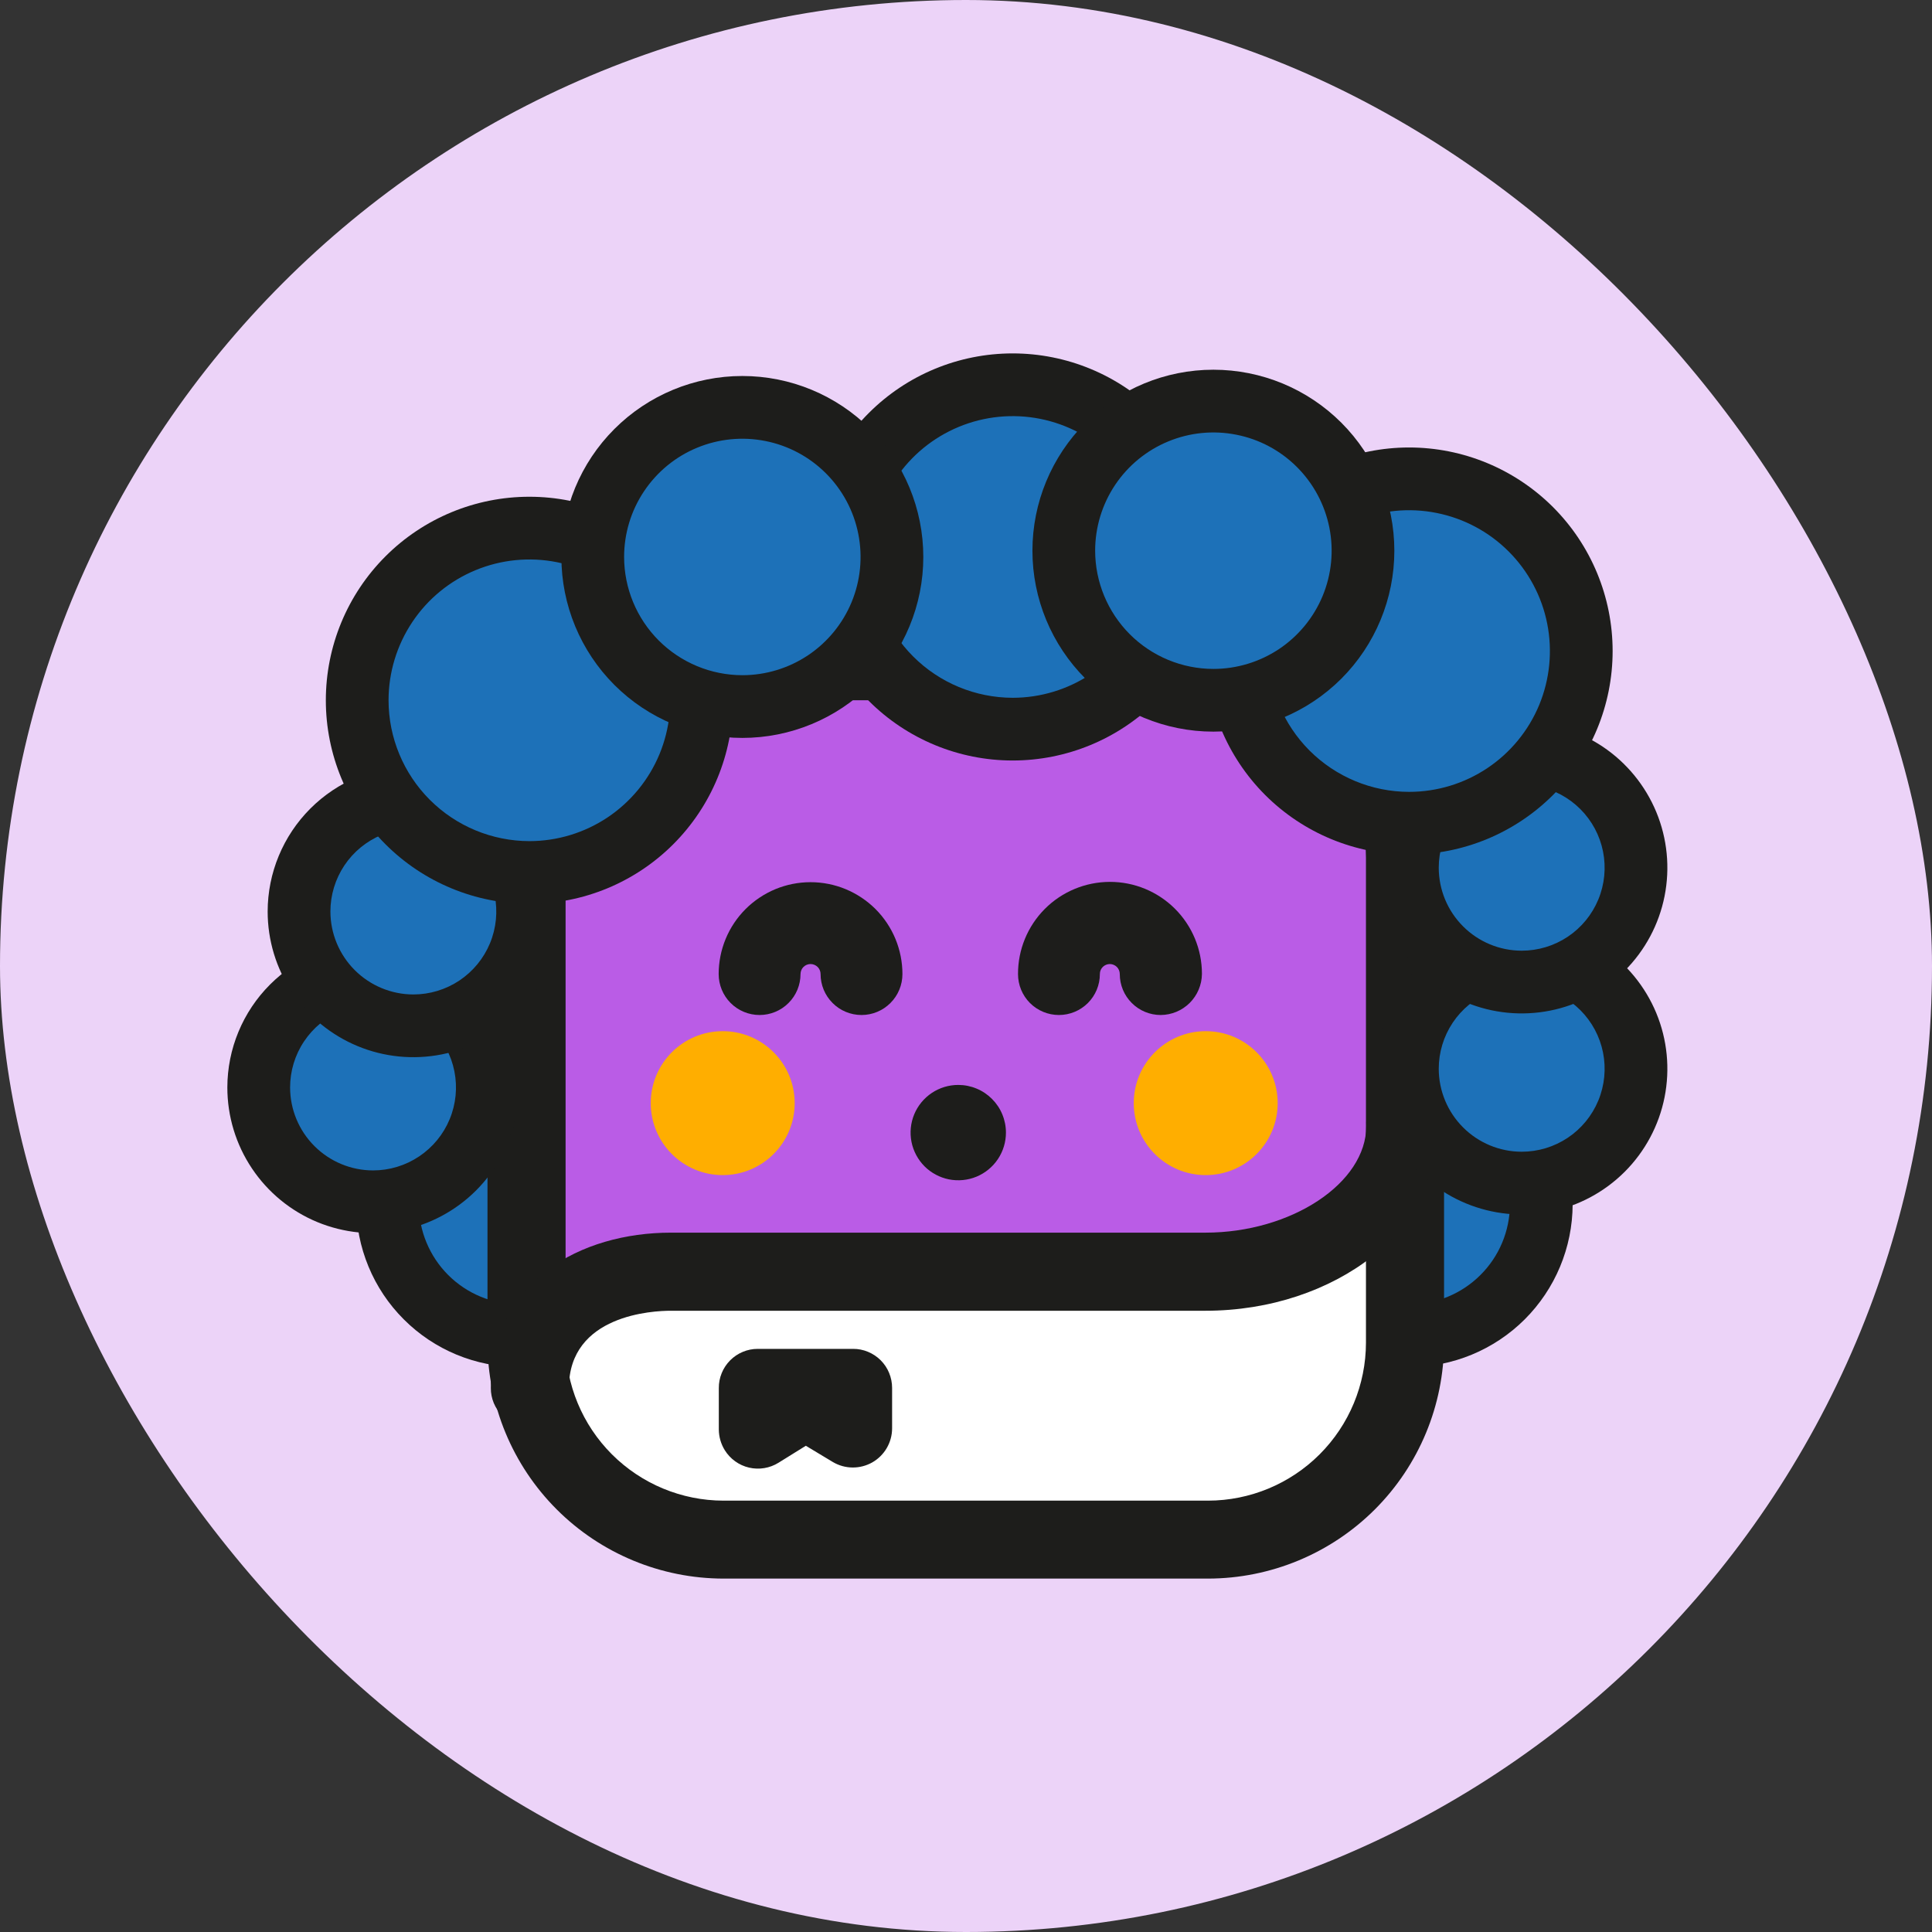
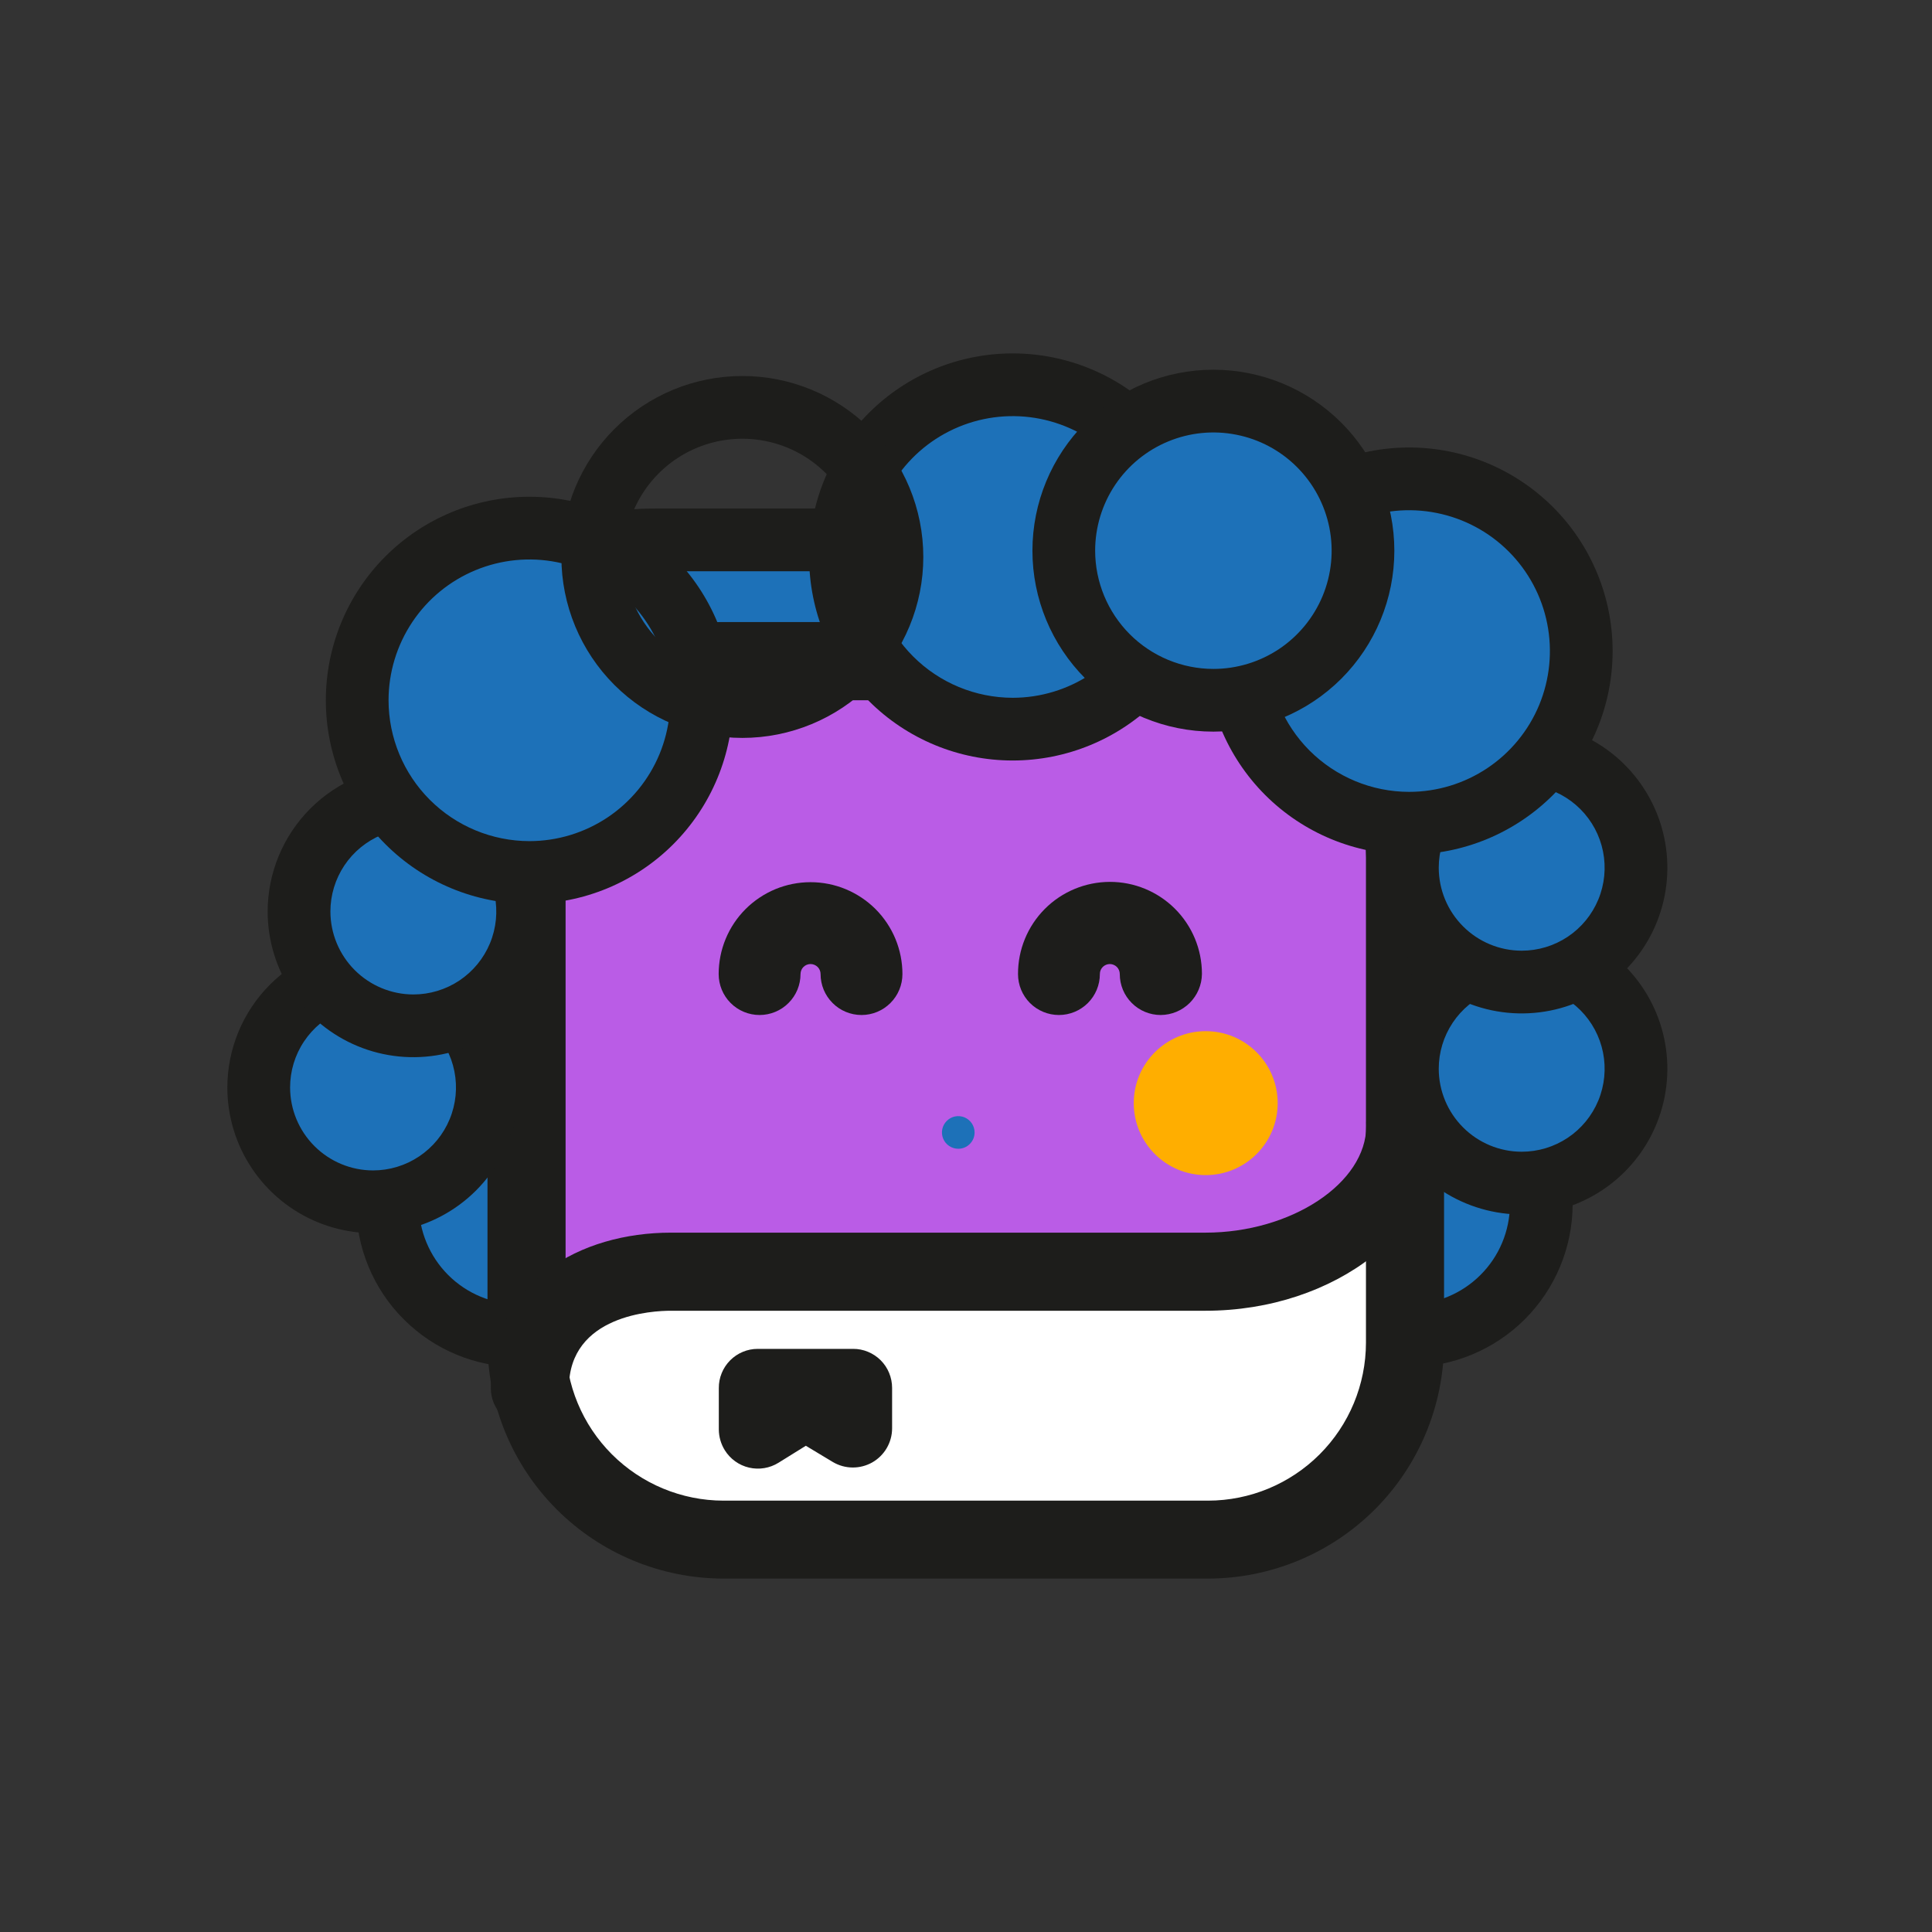
<svg xmlns="http://www.w3.org/2000/svg" width="52" height="52" viewBox="0 0 52 52" fill="none">
  <rect x="0" y="0" width="52" height="52" fill="#333333" stroke="none" />
-   <rect width="52" height="52" rx="26" fill="#ECD3F8" />
  <path d="M37.939 35.95H13.966C13.501 35.95 13.041 35.859 12.612 35.681C12.183 35.504 11.793 35.243 11.465 34.915C11.136 34.586 10.876 34.196 10.698 33.767C10.52 33.338 10.429 32.878 10.429 32.413V21.727C10.429 20.782 10.615 19.846 10.976 18.973C11.338 18.099 11.868 17.306 12.536 16.638C13.204 15.97 13.998 15.44 14.871 15.078C15.744 14.716 16.68 14.53 17.625 14.531H34.031C35.01 14.531 35.979 14.723 36.883 15.098C37.788 15.472 38.609 16.021 39.301 16.714C39.993 17.406 40.543 18.227 40.917 19.132C41.292 20.036 41.484 21.006 41.484 21.984V32.418C41.481 33.356 41.106 34.254 40.441 34.916C39.777 35.579 38.877 35.95 37.939 35.95Z" fill="#1D71B8" />
  <path d="M37.939 36.794H13.966C13.39 36.794 12.821 36.681 12.289 36.461C11.758 36.241 11.274 35.918 10.868 35.511C10.461 35.105 10.138 34.622 9.918 34.09C9.698 33.558 9.585 32.989 9.585 32.413V21.727C9.584 20.671 9.791 19.625 10.195 18.649C10.598 17.673 11.191 16.786 11.938 16.039C12.684 15.292 13.571 14.7 14.547 14.296C15.523 13.893 16.569 13.685 17.625 13.687H34.031C35.12 13.686 36.2 13.9 37.207 14.316C38.214 14.733 39.129 15.344 39.9 16.115C40.671 16.886 41.282 17.801 41.699 18.808C42.115 19.815 42.329 20.894 42.328 21.984V32.418C42.324 33.579 41.859 34.692 41.037 35.512C40.214 36.332 39.1 36.793 37.939 36.794ZM17.625 15.375C16.791 15.374 15.965 15.539 15.194 15.858C14.423 16.177 13.723 16.645 13.133 17.235C12.543 17.825 12.075 18.525 11.756 19.296C11.437 20.066 11.273 20.892 11.273 21.727V32.413C11.274 33.127 11.558 33.812 12.063 34.317C12.567 34.821 13.252 35.105 13.966 35.106H37.939C38.653 35.106 39.338 34.823 39.844 34.319C40.351 33.816 40.637 33.132 40.64 32.418V21.984C40.64 21.116 40.469 20.257 40.137 19.455C39.805 18.653 39.318 17.924 38.704 17.31C38.091 16.697 37.362 16.21 36.56 15.878C35.758 15.546 34.898 15.375 34.031 15.375H17.625Z" fill="#1D1D1B" />
  <path d="M19.984 17.649H31.696C33.336 17.649 34.908 18.301 36.068 19.461C37.228 20.62 37.879 22.193 37.879 23.833V35.545C37.879 37.185 37.228 38.757 36.068 39.917C34.908 41.076 33.336 41.728 31.696 41.728H19.984C18.344 41.728 16.771 41.076 15.612 39.917C14.452 38.757 13.801 37.185 13.801 35.545V23.833C13.802 22.193 14.453 20.621 15.613 19.461C16.772 18.302 18.344 17.65 19.984 17.649Z" fill="#BA5CE6" />
  <path d="M32.465 34.135H18.076C16.249 34.135 14.092 35.089 14.286 37.592L14.248 37.567C14.522 38.646 15.147 39.604 16.025 40.289C16.903 40.974 17.984 41.346 19.098 41.348H32.743C34.068 41.345 35.339 40.817 36.276 39.879C37.213 38.942 37.741 37.672 37.745 36.347V30.556C37.512 32.565 35.191 34.135 32.465 34.135Z" fill="white" />
  <path d="M19.473 16.742H32.515C34.199 16.745 35.813 17.415 37.004 18.605C38.194 19.796 38.864 21.41 38.867 23.094V36.136C38.865 37.82 38.196 39.435 37.005 40.626C35.814 41.816 34.199 42.486 32.515 42.488H19.473C17.789 42.486 16.174 41.816 14.984 40.626C13.793 39.435 13.123 37.82 13.121 36.136V23.094C13.122 21.41 13.792 19.795 14.983 18.604C16.174 17.413 17.789 16.743 19.473 16.742ZM32.515 40.39C33.642 40.389 34.722 39.94 35.518 39.144C36.315 38.347 36.763 37.267 36.765 36.14V23.098C36.763 21.972 36.315 20.892 35.518 20.095C34.722 19.298 33.642 18.85 32.515 18.848H19.473C18.347 18.85 17.267 19.298 16.47 20.095C15.673 20.892 15.225 21.972 15.223 23.098V36.14C15.225 37.267 15.673 38.347 16.47 39.144C17.267 39.94 18.347 40.389 19.473 40.39H32.515Z" fill="#1D1D1B" />
  <path d="M14.261 38.411C14.123 38.411 13.987 38.384 13.859 38.332C13.731 38.279 13.615 38.202 13.518 38.104C13.42 38.006 13.343 37.89 13.29 37.763C13.237 37.635 13.21 37.498 13.211 37.36C13.211 34.469 15.646 33.177 18.056 33.177H32.444C34.744 33.177 36.774 31.852 36.774 30.303C36.765 30.171 36.783 30.038 36.827 29.912C36.871 29.787 36.941 29.672 37.032 29.575C37.123 29.478 37.232 29.401 37.354 29.348C37.476 29.296 37.608 29.268 37.741 29.269C37.879 29.269 38.016 29.296 38.143 29.348C38.271 29.401 38.387 29.479 38.485 29.576C38.582 29.674 38.66 29.79 38.712 29.917C38.765 30.045 38.792 30.182 38.792 30.32C38.792 33.055 35.943 35.279 32.444 35.279H18.052C17.592 35.279 15.312 35.38 15.312 37.36C15.312 37.639 15.202 37.906 15.005 38.103C14.807 38.3 14.54 38.411 14.261 38.411Z" fill="#1D1D1B" />
  <path d="M20.394 36.305H22.96C23.098 36.304 23.235 36.331 23.362 36.384C23.49 36.437 23.606 36.514 23.704 36.612C23.801 36.709 23.879 36.825 23.931 36.953C23.984 37.081 24.011 37.218 24.011 37.356V38.449C24.01 38.634 23.96 38.816 23.866 38.977C23.772 39.137 23.638 39.269 23.477 39.361C23.315 39.452 23.132 39.5 22.947 39.498C22.761 39.497 22.579 39.446 22.419 39.352L21.689 38.913L20.955 39.369C20.838 39.442 20.707 39.492 20.571 39.514C20.435 39.537 20.296 39.532 20.161 39.501C20.026 39.47 19.899 39.412 19.787 39.331C19.675 39.251 19.58 39.149 19.507 39.031C19.404 38.865 19.349 38.674 19.347 38.478V37.36C19.346 37.222 19.372 37.085 19.425 36.957C19.477 36.829 19.554 36.713 19.651 36.615C19.748 36.517 19.864 36.439 19.991 36.386C20.119 36.332 20.256 36.305 20.394 36.305Z" fill="#1D1D1B" />
  <path d="M23.188 27.319C22.895 27.319 22.615 27.203 22.409 26.996C22.202 26.79 22.086 26.509 22.086 26.217C22.086 26.146 22.058 26.077 22.007 26.026C21.956 25.976 21.887 25.947 21.816 25.947C21.744 25.947 21.675 25.976 21.625 26.026C21.574 26.077 21.546 26.146 21.546 26.217C21.546 26.51 21.43 26.79 21.223 26.996C21.017 27.203 20.736 27.319 20.444 27.319C20.152 27.319 19.872 27.203 19.665 26.996C19.459 26.79 19.343 26.51 19.343 26.217C19.343 25.893 19.407 25.571 19.531 25.271C19.655 24.971 19.837 24.698 20.067 24.468C20.297 24.239 20.569 24.057 20.869 23.932C21.169 23.808 21.491 23.744 21.816 23.744C22.141 23.744 22.462 23.808 22.762 23.932C23.062 24.057 23.335 24.239 23.565 24.468C23.794 24.698 23.977 24.971 24.101 25.271C24.225 25.571 24.289 25.893 24.289 26.217C24.289 26.509 24.173 26.79 23.966 26.996C23.76 27.203 23.48 27.319 23.188 27.319Z" fill="#1D1D1B" />
  <path d="M31.24 27.319C30.948 27.319 30.668 27.203 30.462 26.996C30.255 26.79 30.139 26.51 30.139 26.218C30.139 26.146 30.112 26.078 30.062 26.027C30.012 25.977 29.944 25.948 29.873 25.947C29.802 25.947 29.733 25.975 29.683 26.024C29.632 26.074 29.603 26.142 29.603 26.213V26.218C29.603 26.51 29.487 26.79 29.28 26.997C29.073 27.203 28.793 27.319 28.501 27.319C28.209 27.319 27.929 27.203 27.722 26.997C27.516 26.79 27.4 26.51 27.4 26.218C27.398 25.561 27.657 24.931 28.12 24.465C28.583 24 29.212 23.738 29.869 23.736C30.525 23.734 31.155 23.993 31.621 24.456C32.086 24.919 32.349 25.548 32.35 26.205V26.218C32.346 26.51 32.227 26.789 32.02 26.995C31.812 27.201 31.533 27.317 31.24 27.319Z" fill="#1D1D1B" />
  <path d="M25.792 30.919C25.705 30.919 25.62 30.893 25.548 30.845C25.476 30.797 25.419 30.728 25.386 30.648C25.353 30.568 25.344 30.48 25.361 30.394C25.378 30.309 25.42 30.231 25.482 30.17C25.543 30.108 25.621 30.066 25.706 30.049C25.791 30.032 25.88 30.041 25.96 30.074C26.04 30.108 26.109 30.164 26.157 30.236C26.205 30.308 26.231 30.393 26.231 30.48C26.231 30.538 26.22 30.595 26.198 30.648C26.175 30.701 26.143 30.75 26.102 30.791C26.062 30.831 26.013 30.864 25.96 30.886C25.907 30.908 25.849 30.919 25.792 30.919Z" fill="#1D71B8" />
-   <path d="M25.792 29.201C25.538 29.201 25.29 29.276 25.079 29.417C24.868 29.558 24.703 29.759 24.606 29.993C24.509 30.228 24.484 30.486 24.533 30.735C24.583 30.983 24.705 31.212 24.884 31.392C25.064 31.571 25.293 31.693 25.541 31.743C25.79 31.792 26.048 31.767 26.283 31.67C26.517 31.573 26.718 31.408 26.859 31.197C27 30.986 27.075 30.738 27.075 30.484C27.075 30.316 27.042 30.149 26.977 29.993C26.913 29.837 26.818 29.696 26.699 29.577C26.58 29.458 26.439 29.363 26.283 29.299C26.127 29.234 25.96 29.201 25.792 29.201Z" fill="#1D1D1B" />
  <path d="M32.452 31.628C33.522 31.628 34.389 30.761 34.389 29.691C34.389 28.621 33.522 27.754 32.452 27.754C31.382 27.754 30.515 28.621 30.515 29.691C30.515 30.761 31.382 31.628 32.452 31.628Z" fill="#FFAE00" />
-   <path d="M19.452 31.628C20.522 31.628 21.389 30.761 21.389 29.691C21.389 28.621 20.522 27.754 19.452 27.754C18.382 27.754 17.515 28.621 17.515 29.691C17.515 30.761 18.382 31.628 19.452 31.628Z" fill="#FFAE00" />
  <path d="M10.04 32.346C11.74 32.346 13.117 30.968 13.117 29.269C13.117 27.569 11.74 26.192 10.04 26.192C8.341 26.192 6.963 27.569 6.963 29.269C6.963 30.968 8.341 32.346 10.04 32.346Z" fill="#1D71B8" />
  <path d="M10.04 25.348C10.816 25.348 11.574 25.578 12.219 26.009C12.863 26.44 13.366 27.052 13.663 27.769C13.96 28.485 14.037 29.273 13.886 30.034C13.735 30.795 13.361 31.493 12.813 32.042C12.264 32.59 11.566 32.963 10.805 33.115C10.045 33.266 9.256 33.188 8.54 32.892C7.823 32.595 7.211 32.092 6.78 31.447C6.349 30.803 6.119 30.045 6.119 29.269C6.12 28.23 6.534 27.233 7.269 26.498C8.004 25.763 9.001 25.349 10.04 25.348ZM10.04 31.502C10.482 31.502 10.914 31.371 11.281 31.125C11.648 30.88 11.934 30.532 12.103 30.123C12.272 29.715 12.316 29.267 12.23 28.834C12.144 28.4 11.931 28.003 11.619 27.69C11.307 27.378 10.909 27.165 10.476 27.079C10.043 26.993 9.594 27.037 9.186 27.206C8.778 27.375 8.429 27.662 8.184 28.029C7.938 28.396 7.808 28.828 7.808 29.269C7.809 29.861 8.044 30.428 8.463 30.847C8.881 31.265 9.448 31.501 10.04 31.502Z" fill="#1D1D1B" />
  <path d="M11.125 27.61C12.825 27.61 14.202 26.233 14.202 24.533C14.202 22.834 12.825 21.456 11.125 21.456C9.426 21.456 8.048 22.834 8.048 24.533C8.048 26.233 9.426 27.61 11.125 27.61Z" fill="#1D71B8" />
  <path d="M11.125 20.612C11.901 20.612 12.659 20.842 13.304 21.273C13.948 21.704 14.451 22.316 14.748 23.033C15.044 23.749 15.122 24.538 14.971 25.298C14.82 26.059 14.446 26.757 13.898 27.306C13.35 27.854 12.651 28.228 11.89 28.379C11.13 28.53 10.341 28.453 9.625 28.156C8.908 27.859 8.296 27.356 7.865 26.712C7.434 26.067 7.204 25.309 7.204 24.533C7.205 23.494 7.619 22.497 8.354 21.762C9.089 21.027 10.086 20.613 11.125 20.612ZM11.125 26.766C11.567 26.766 11.998 26.635 12.366 26.39C12.733 26.144 13.019 25.796 13.188 25.388C13.357 24.98 13.401 24.531 13.315 24.098C13.229 23.665 13.016 23.267 12.704 22.954C12.392 22.642 11.994 22.43 11.561 22.343C11.128 22.257 10.679 22.302 10.271 22.471C9.863 22.64 9.514 22.926 9.269 23.293C9.024 23.66 8.893 24.092 8.893 24.533C8.894 25.125 9.129 25.692 9.548 26.111C9.966 26.529 10.534 26.765 11.125 26.766Z" fill="#1D1D1B" />
  <path d="M14.202 22.157C15.901 22.157 17.279 20.779 17.279 19.08C17.279 17.381 15.901 16.003 14.202 16.003C12.503 16.003 11.125 17.381 11.125 19.08C11.125 20.779 12.503 22.157 14.202 22.157Z" fill="#1D71B8" />
  <path d="M14.201 15.159C14.977 15.159 15.735 15.389 16.38 15.82C17.024 16.251 17.527 16.863 17.824 17.58C18.121 18.296 18.198 19.084 18.047 19.845C17.896 20.606 17.522 21.304 16.974 21.853C16.425 22.401 15.727 22.774 14.966 22.926C14.206 23.077 13.417 22.999 12.701 22.703C11.984 22.406 11.372 21.903 10.941 21.259C10.51 20.614 10.28 19.856 10.28 19.08C10.281 18.041 10.695 17.044 11.43 16.309C12.165 15.574 13.162 15.16 14.201 15.159ZM14.201 21.313C14.643 21.313 15.075 21.182 15.442 20.936C15.809 20.691 16.095 20.343 16.264 19.934C16.433 19.527 16.477 19.078 16.391 18.645C16.305 18.211 16.092 17.814 15.78 17.501C15.468 17.189 15.07 16.977 14.637 16.89C14.204 16.804 13.755 16.848 13.347 17.017C12.939 17.186 12.59 17.473 12.345 17.84C12.1 18.207 11.969 18.639 11.969 19.08C11.97 19.672 12.205 20.239 12.624 20.658C13.042 21.076 13.61 21.312 14.201 21.313Z" fill="#1D1D1B" />
  <path d="M14.248 23.482C16.808 23.482 18.882 21.407 18.882 18.848C18.882 16.289 16.808 14.214 14.248 14.214C11.689 14.214 9.614 16.289 9.614 18.848C9.614 21.407 11.689 23.482 14.248 23.482Z" fill="#1D71B8" />
  <path d="M14.248 13.37C15.701 13.37 17.095 13.947 18.122 14.975C19.149 16.002 19.727 17.395 19.727 18.849C19.727 20.301 19.149 21.695 18.122 22.722C17.095 23.75 15.701 24.327 14.248 24.327C12.795 24.327 11.402 23.75 10.374 22.722C9.347 21.695 8.77 20.301 8.77 18.849C8.77 17.395 9.347 16.002 10.374 14.975C11.402 13.947 12.795 13.37 14.248 13.37ZM14.248 22.639C14.998 22.639 15.731 22.416 16.354 22C16.977 21.583 17.463 20.991 17.75 20.299C18.037 19.606 18.112 18.844 17.966 18.109C17.819 17.374 17.458 16.698 16.928 16.169C16.398 15.638 15.723 15.277 14.988 15.131C14.252 14.985 13.49 15.06 12.798 15.347C12.105 15.634 11.513 16.119 11.097 16.743C10.681 17.366 10.458 18.099 10.458 18.849C10.459 19.853 10.859 20.817 11.569 21.527C12.28 22.238 13.243 22.637 14.248 22.639Z" fill="#1D1D1B" />
  <path d="M27.256 19.625C29.816 19.625 31.89 17.55 31.89 14.991C31.89 12.431 29.816 10.356 27.256 10.356C24.697 10.356 22.622 12.431 22.622 14.991C22.622 17.55 24.697 19.625 27.256 19.625Z" fill="#1D71B8" />
  <path d="M27.256 9.512C28.709 9.512 30.103 10.089 31.13 11.117C32.157 12.144 32.735 13.538 32.735 14.991C32.735 16.444 32.157 17.837 31.13 18.864C30.103 19.892 28.709 20.469 27.256 20.469C25.803 20.469 24.41 19.892 23.383 18.864C22.355 17.837 21.778 16.444 21.778 14.991C21.778 13.538 22.355 12.144 23.383 11.117C24.41 10.089 25.803 9.512 27.256 9.512ZM27.256 18.781C28.006 18.781 28.739 18.558 29.362 18.142C29.985 17.726 30.471 17.134 30.758 16.441C31.045 15.748 31.12 14.986 30.974 14.251C30.827 13.516 30.466 12.841 29.936 12.31C29.406 11.78 28.731 11.419 27.996 11.273C27.261 11.127 26.498 11.202 25.806 11.489C25.113 11.776 24.521 12.262 24.105 12.885C23.689 13.508 23.466 14.241 23.466 14.991C23.467 15.995 23.867 16.959 24.578 17.669C25.288 18.38 26.252 18.779 27.256 18.781Z" fill="#1D1D1B" />
  <path d="M40.956 31.844C42.656 31.844 44.033 30.466 44.033 28.767C44.033 27.067 42.656 25.69 40.956 25.69C39.257 25.69 37.879 27.067 37.879 28.767C37.879 30.466 39.257 31.844 40.956 31.844Z" fill="#1D71B8" />
  <path d="M40.956 24.846C41.732 24.846 42.49 25.076 43.135 25.506C43.779 25.937 44.282 26.55 44.579 27.266C44.876 27.983 44.953 28.771 44.802 29.532C44.651 30.292 44.277 30.991 43.729 31.539C43.18 32.087 42.482 32.461 41.721 32.612C40.961 32.764 40.172 32.686 39.456 32.389C38.739 32.092 38.127 31.59 37.696 30.945C37.265 30.3 37.035 29.542 37.035 28.767C37.036 27.727 37.45 26.73 38.185 25.995C38.92 25.26 39.917 24.847 40.956 24.846ZM40.956 30.999C41.398 30.999 41.83 30.868 42.197 30.623C42.564 30.378 42.85 30.029 43.019 29.621C43.188 29.213 43.232 28.764 43.146 28.331C43.06 27.898 42.847 27.5 42.535 27.188C42.223 26.876 41.825 26.663 41.392 26.577C40.959 26.491 40.51 26.535 40.102 26.704C39.694 26.873 39.345 27.159 39.1 27.526C38.855 27.893 38.724 28.325 38.724 28.767C38.725 29.358 38.96 29.926 39.379 30.344C39.797 30.763 40.364 30.998 40.956 30.999Z" fill="#1D1D1B" />
  <path d="M40.956 26.433C42.656 26.433 44.033 25.055 44.033 23.356C44.033 21.656 42.656 20.279 40.956 20.279C39.257 20.279 37.879 21.656 37.879 23.356C37.879 25.055 39.257 26.433 40.956 26.433Z" fill="#1D71B8" />
  <path d="M40.956 19.435C41.732 19.435 42.49 19.665 43.135 20.095C43.779 20.526 44.282 21.139 44.579 21.855C44.876 22.572 44.953 23.36 44.802 24.12C44.651 24.881 44.277 25.58 43.729 26.128C43.18 26.676 42.482 27.05 41.721 27.201C40.961 27.352 40.172 27.275 39.456 26.978C38.739 26.681 38.127 26.179 37.696 25.534C37.265 24.889 37.035 24.131 37.035 23.355C37.036 22.316 37.45 21.319 38.185 20.584C38.92 19.849 39.917 19.436 40.956 19.435ZM40.956 25.588C41.398 25.588 41.83 25.457 42.197 25.212C42.564 24.967 42.85 24.618 43.019 24.21C43.188 23.802 43.232 23.353 43.146 22.92C43.06 22.487 42.847 22.089 42.535 21.777C42.223 21.465 41.825 21.252 41.392 21.166C40.959 21.08 40.51 21.124 40.102 21.293C39.694 21.462 39.345 21.748 39.1 22.115C38.855 22.482 38.724 22.914 38.724 23.355C38.725 23.947 38.96 24.515 39.379 24.933C39.797 25.352 40.364 25.587 40.956 25.588Z" fill="#1D1D1B" />
-   <path d="M37.927 22.157C40.486 22.157 42.561 20.082 42.561 17.523C42.561 14.963 40.486 12.889 37.927 12.889C35.367 12.889 33.292 14.963 33.292 17.523C33.292 20.082 35.367 22.157 37.927 22.157Z" fill="#1D71B8" />
+   <path d="M37.927 22.157C40.486 22.157 42.561 20.082 42.561 17.523C42.561 14.963 40.486 12.889 37.927 12.889C35.367 12.889 33.292 14.963 33.292 17.523C33.292 20.082 35.367 22.157 37.927 22.157" fill="#1D71B8" />
  <path d="M37.926 12.044C39.379 12.044 40.772 12.622 41.8 13.649C42.827 14.676 43.404 16.07 43.404 17.523C43.404 18.976 42.827 20.369 41.8 21.397C40.772 22.424 39.379 23.001 37.926 23.001C36.473 23.001 35.08 22.424 34.052 21.397C33.025 20.369 32.448 18.976 32.448 17.523C32.448 16.07 33.025 14.676 34.052 13.649C35.08 12.622 36.473 12.044 37.926 12.044ZM37.926 21.313C38.676 21.313 39.408 21.091 40.032 20.674C40.655 20.258 41.141 19.666 41.428 18.973C41.714 18.281 41.789 17.519 41.643 16.783C41.497 16.048 41.136 15.373 40.606 14.843C40.076 14.313 39.401 13.952 38.665 13.806C37.93 13.659 37.168 13.734 36.476 14.021C35.783 14.308 35.191 14.794 34.775 15.417C34.358 16.04 34.136 16.773 34.136 17.523C34.137 18.528 34.537 19.491 35.247 20.202C35.958 20.912 36.921 21.312 37.926 21.313Z" fill="#1D1D1B" />
-   <path d="M19.98 19.017C22.204 19.017 24.006 17.214 24.006 14.99C24.006 12.767 22.204 10.964 19.98 10.964C17.756 10.964 15.954 12.767 15.954 14.99C15.954 17.214 17.756 19.017 19.98 19.017Z" fill="#1D71B8" />
  <path d="M19.98 10.12C21.272 10.12 22.511 10.633 23.424 11.547C24.338 12.46 24.851 13.699 24.851 14.991C24.851 16.282 24.338 17.521 23.424 18.435C22.511 19.348 21.272 19.861 19.98 19.861C18.688 19.861 17.45 19.348 16.536 18.435C15.623 17.521 15.11 16.282 15.11 14.991C15.11 13.699 15.623 12.46 16.536 11.547C17.45 10.633 18.688 10.12 19.98 10.12ZM19.98 18.173C20.61 18.173 21.225 17.986 21.748 17.637C22.271 17.287 22.679 16.79 22.92 16.209C23.161 15.627 23.224 14.987 23.101 14.37C22.979 13.752 22.675 13.185 22.23 12.74C21.785 12.295 21.218 11.992 20.601 11.87C19.984 11.747 19.344 11.81 18.762 12.051C18.181 12.291 17.684 12.699 17.334 13.223C16.984 13.746 16.798 14.361 16.798 14.991C16.799 15.834 17.134 16.643 17.731 17.24C18.328 17.836 19.136 18.172 19.98 18.173Z" fill="#1D1D1B" />
  <path d="M32.659 18.848C34.882 18.848 36.685 17.046 36.685 14.822C36.685 12.598 34.882 10.795 32.659 10.795C30.435 10.795 28.632 12.598 28.632 14.822C28.632 17.046 30.435 18.848 32.659 18.848Z" fill="#1D71B8" />
  <path d="M32.658 9.951C33.95 9.951 35.189 10.464 36.103 11.378C37.016 12.291 37.529 13.53 37.529 14.822C37.529 16.113 37.016 17.352 36.103 18.266C35.189 19.179 33.95 19.692 32.658 19.692C31.367 19.692 30.128 19.179 29.215 18.266C28.301 17.352 27.788 16.113 27.788 14.822C27.788 13.53 28.301 12.291 29.215 11.378C30.128 10.464 31.367 9.951 32.658 9.951ZM32.658 18.004C33.288 18.004 33.903 17.817 34.427 17.468C34.95 17.118 35.358 16.621 35.599 16.04C35.84 15.458 35.903 14.818 35.78 14.201C35.657 13.584 35.354 13.017 34.909 12.572C34.464 12.126 33.897 11.823 33.279 11.701C32.662 11.578 32.022 11.641 31.441 11.882C30.859 12.123 30.362 12.53 30.012 13.054C29.663 13.577 29.476 14.192 29.476 14.822C29.477 15.665 29.813 16.474 30.409 17.071C31.006 17.668 31.815 18.003 32.658 18.004Z" fill="#1D1D1B" />
</svg>